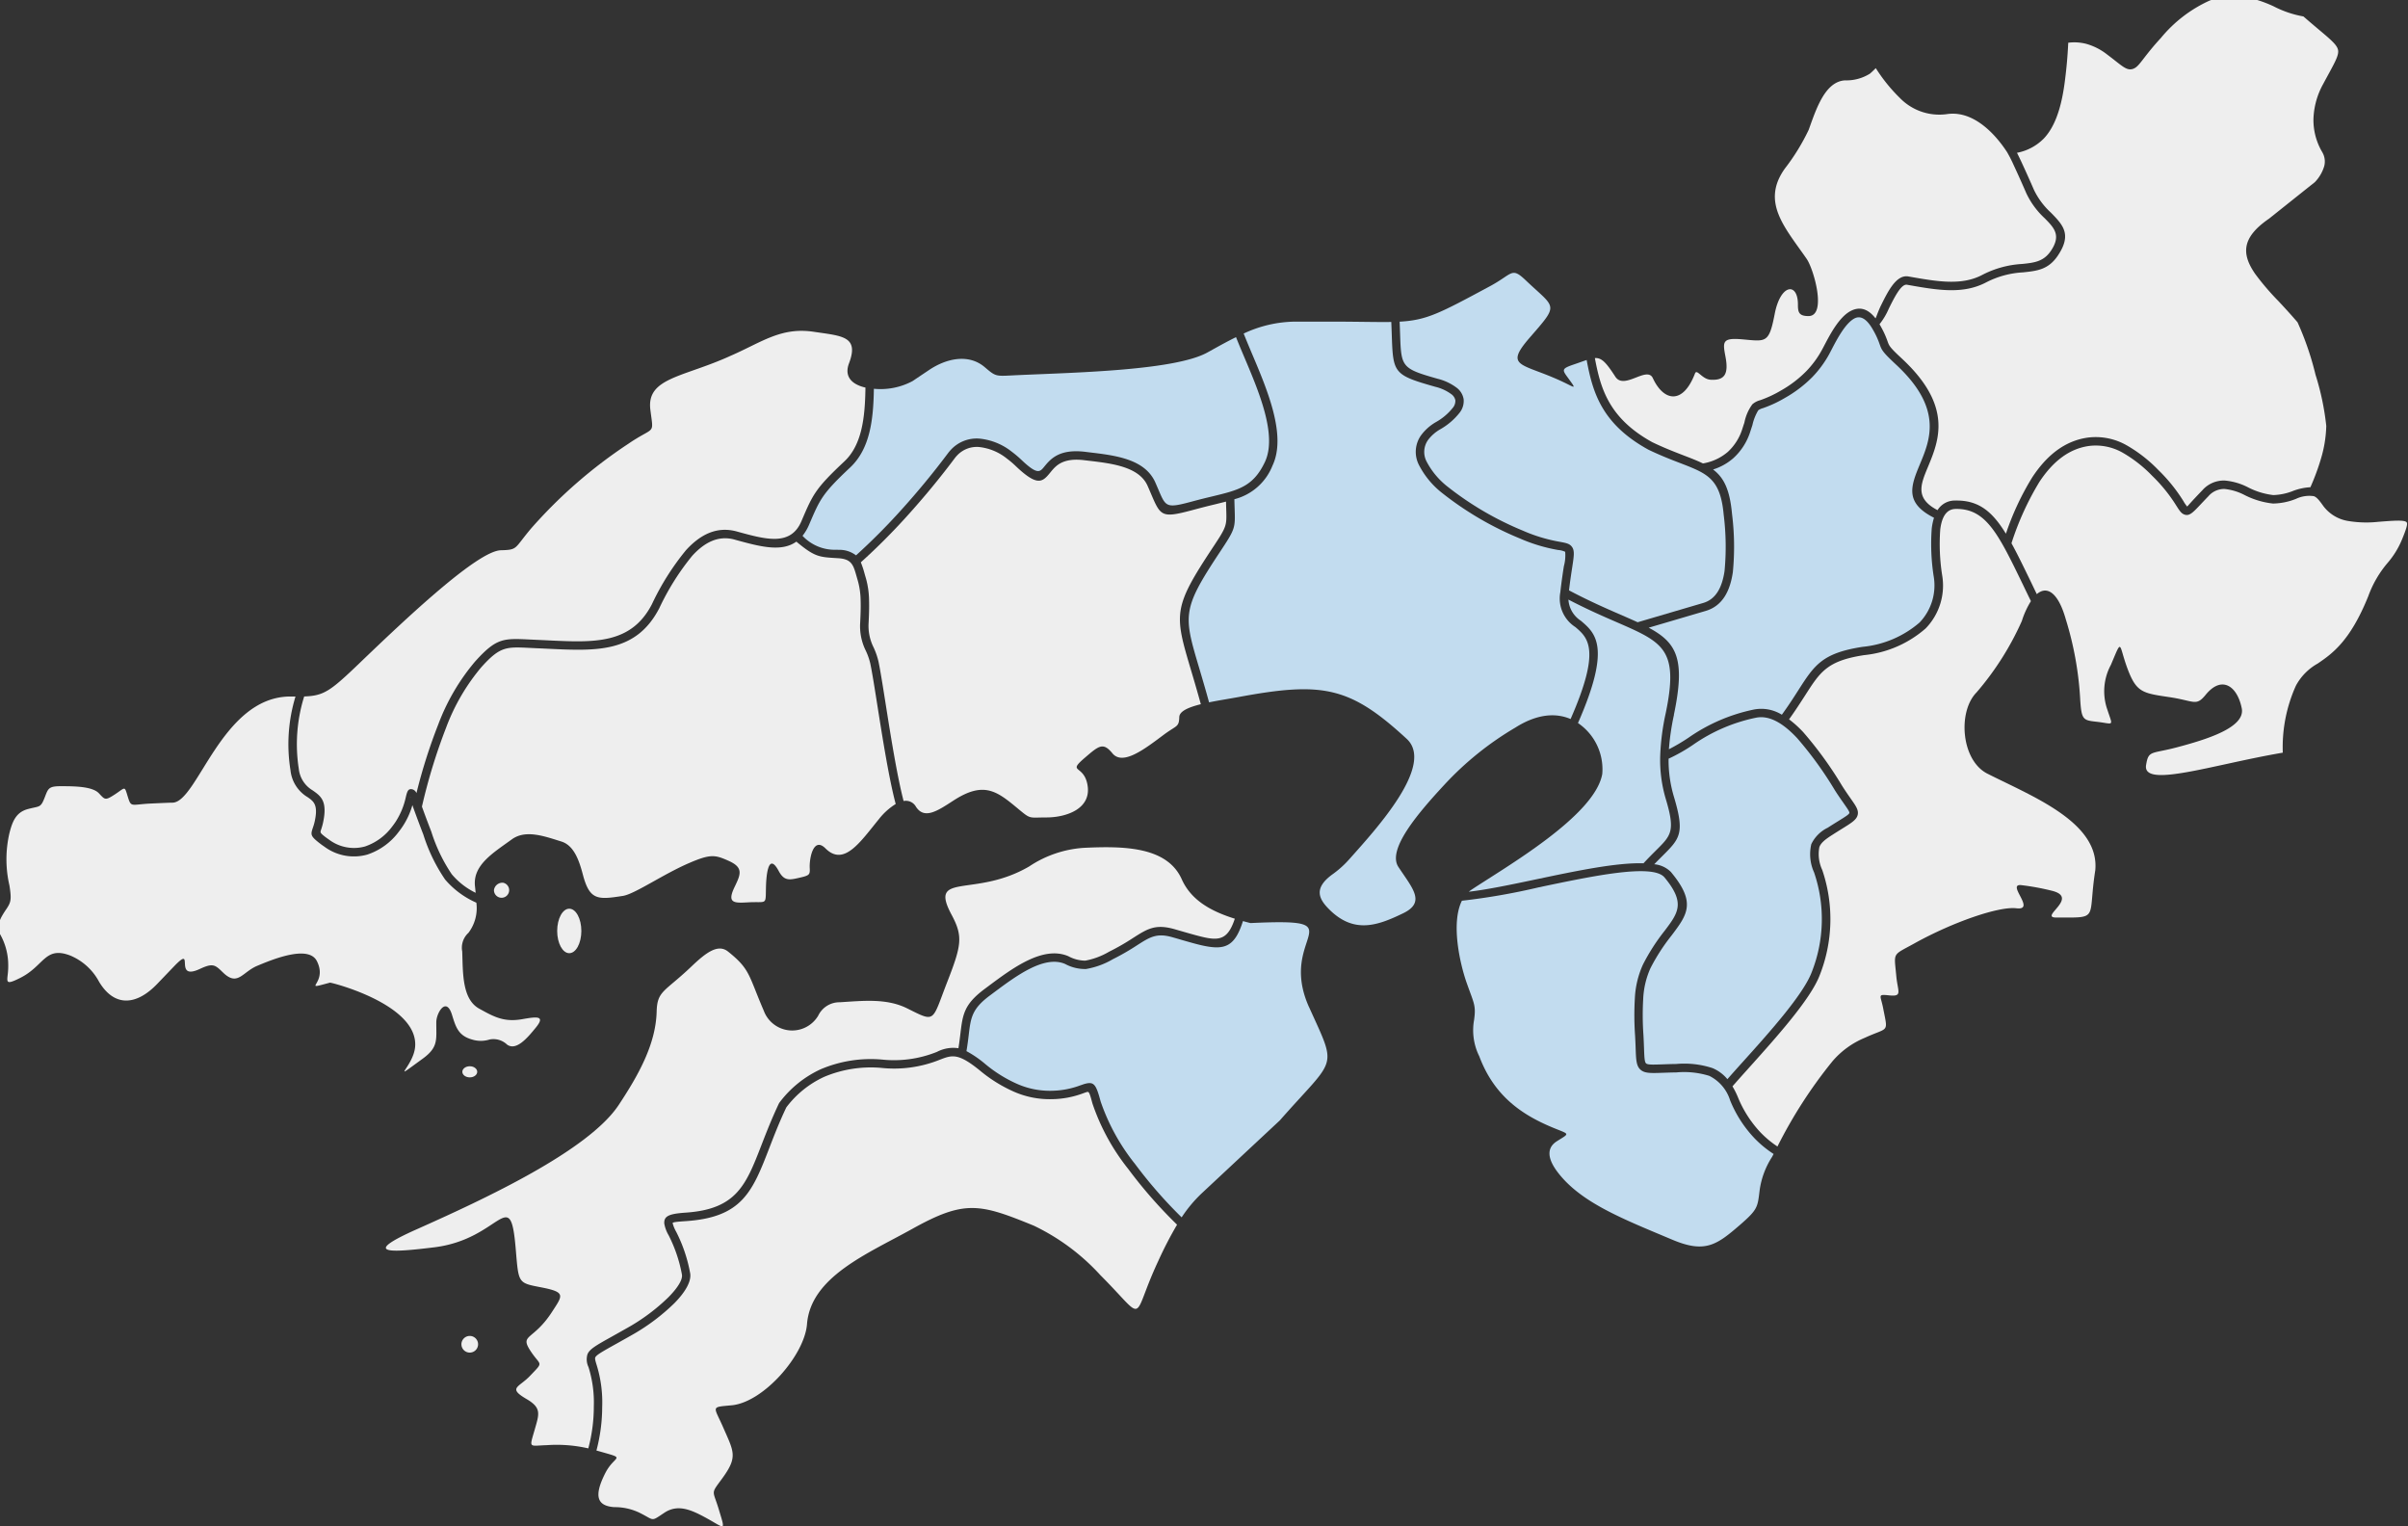
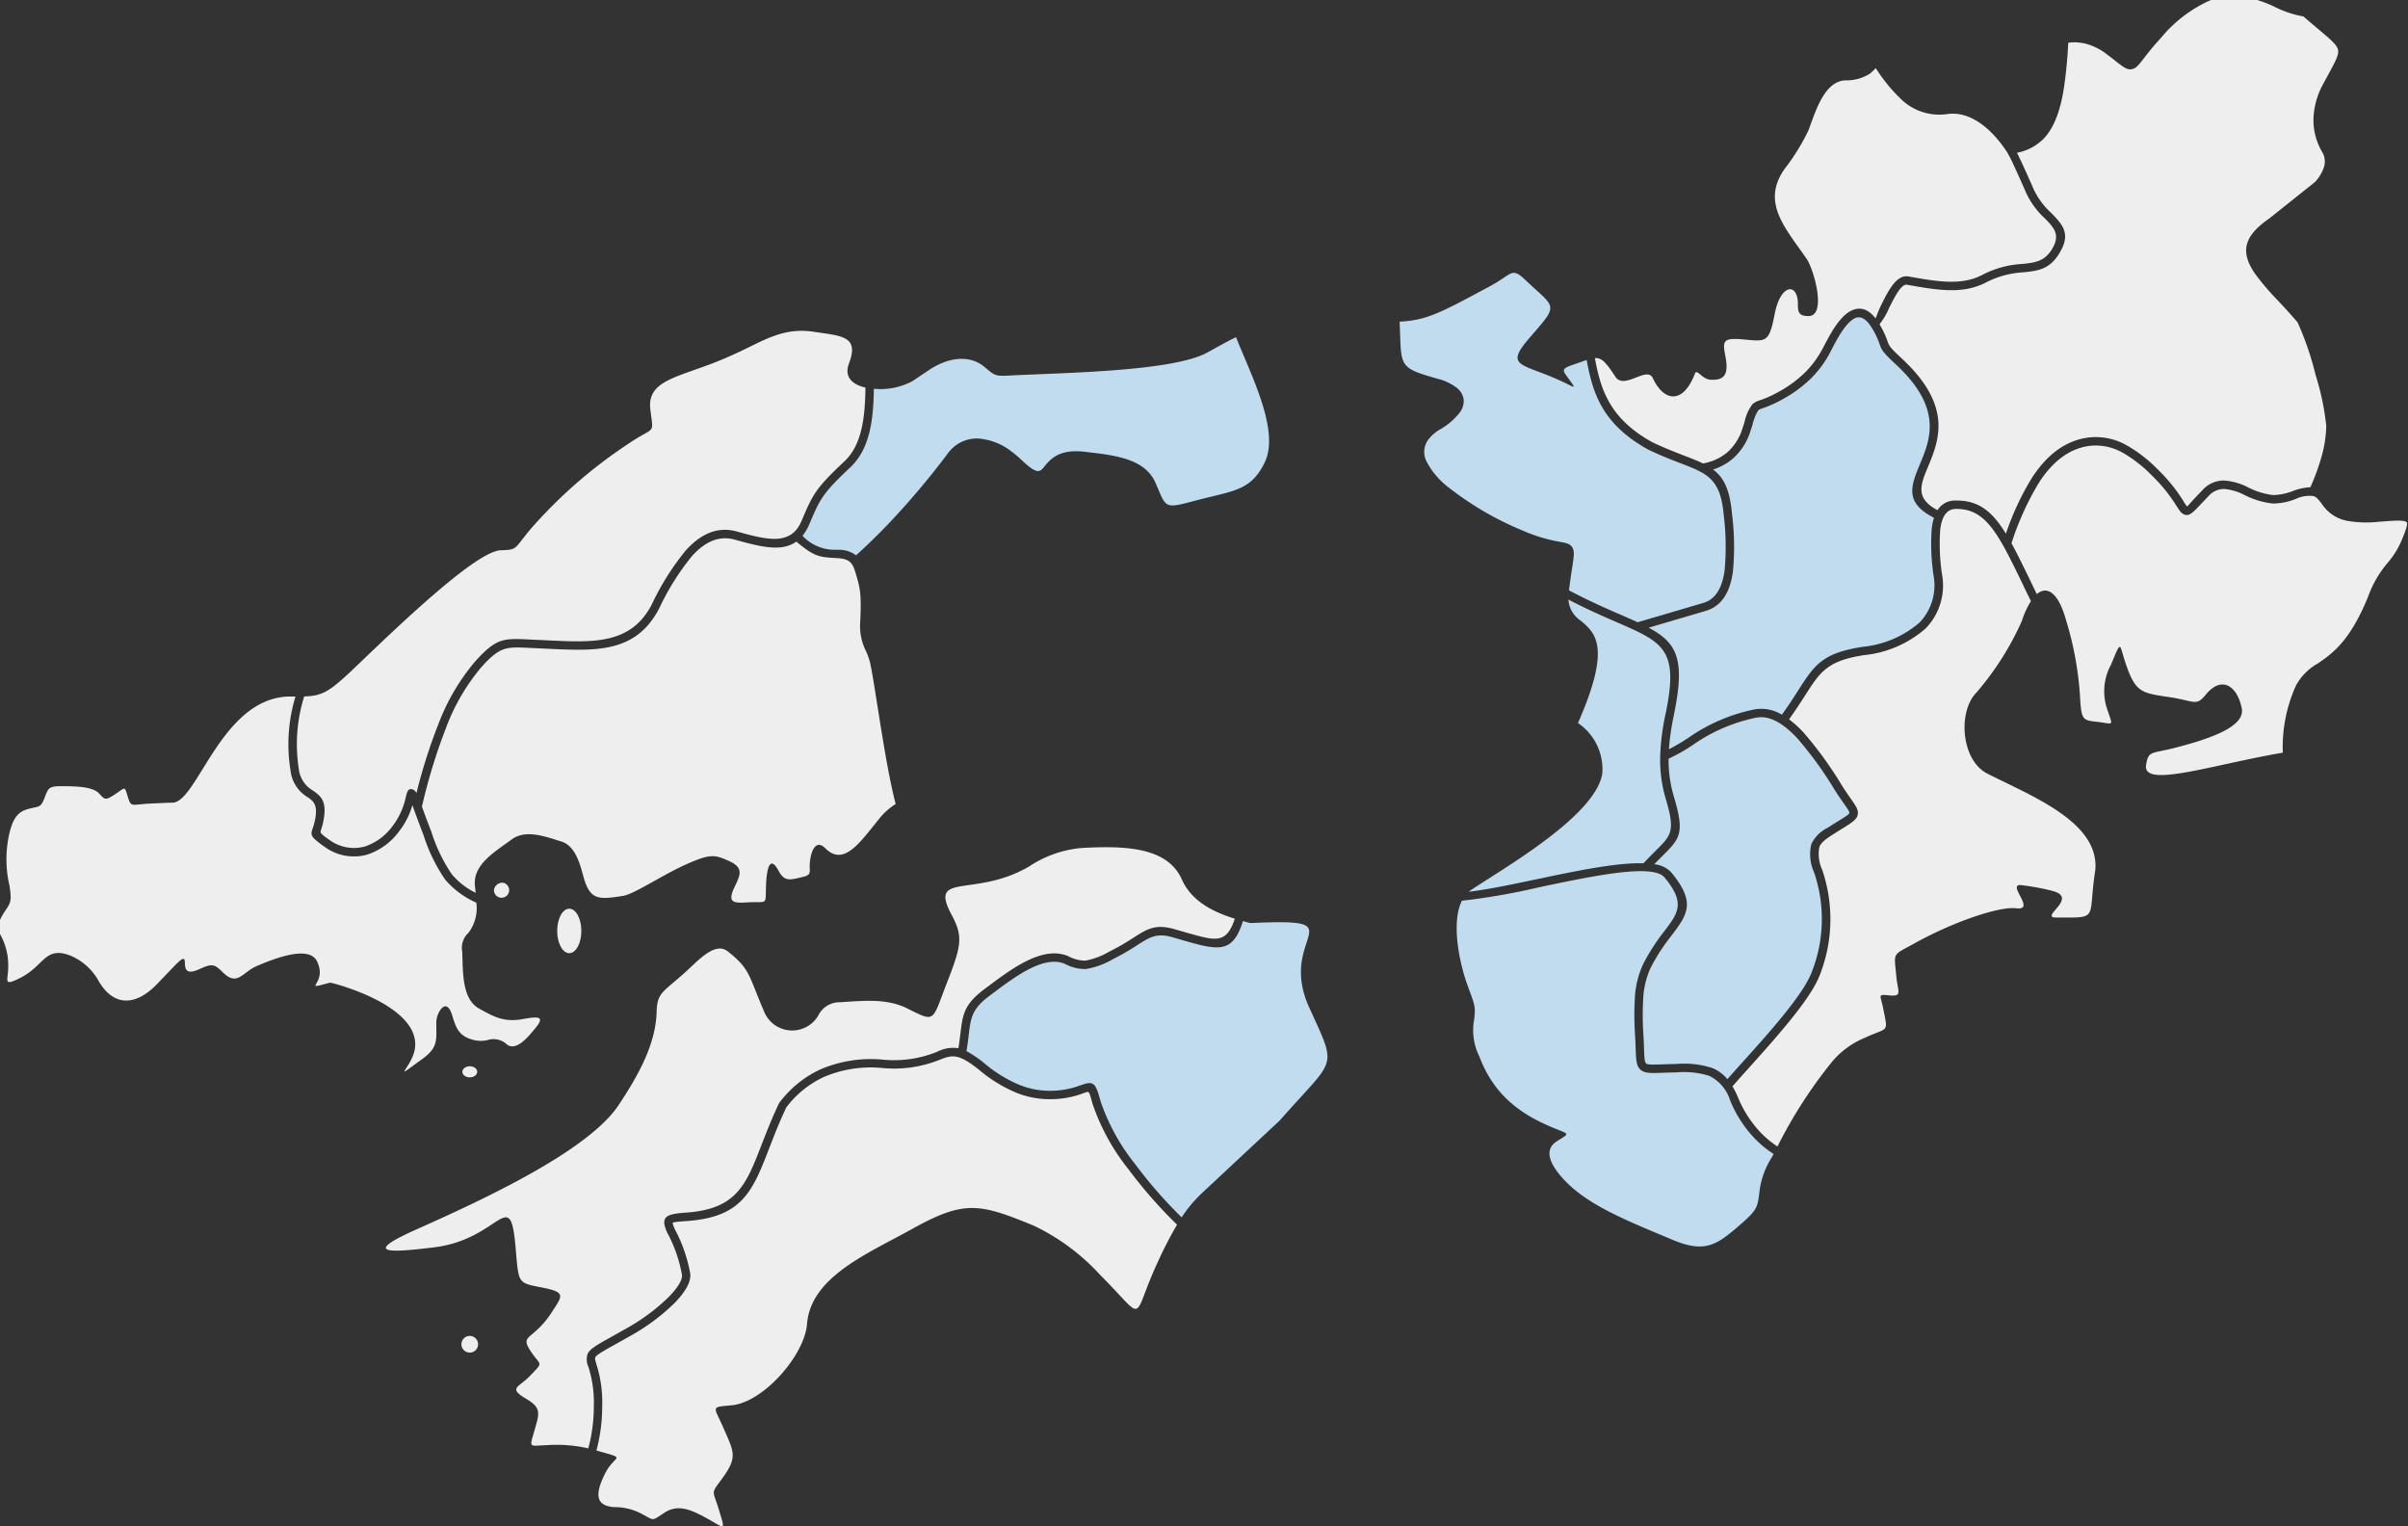
<svg xmlns="http://www.w3.org/2000/svg" width="267.7" height="169.641" viewBox="0 0 267.7 169.641">
  <rect x="0" y="0" width="267.7" height="169.641" fill="#333333" stroke="none" />
  <defs>
    <clipPath id="clip-path">
      <rect id="長方形_1904" data-name="長方形 1904" width="267.7" height="169.641" transform="translate(0)" fill="none" />
    </clipPath>
  </defs>
  <g id="グループ_3315" data-name="グループ 3315" clip-path="url(#clip-path)">
    <path id="パス_8203" data-name="パス 8203" d="M138.144,46.817c1.166-1,2.406-.122,3.233,2.822a36.773,36.773,0,0,1,1.6,8.979c.141,2.129.326,2.218,1.735,2.375,2.044.223,1.92.636,1.288-1.307a6.169,6.169,0,0,1,.387-5.015c1.307-3.09.814-2.306,1.866.491.986,2.609,1.694,2.663,4.677,3.11,2.752.414,2.912,1.047,3.983-.259,1.8-2.21,3.518-.981,4.017,1.487.437,2.151-3.938,3.484-7.322,4.374-2.75.72-3.051.287-3.314,1.953-.408,2.6,7.413-.063,15.2-1.389a16.606,16.606,0,0,1,1.464-7.459,6.154,6.154,0,0,1,2.416-2.446c1.574-1.075,3.6-2.457,5.63-7.506a12.025,12.025,0,0,1,2.143-3.685,9.55,9.55,0,0,0,1.6-2.6c.493-1.208.681-1.795.483-1.943-.306-.229-1.308-.163-3.119-.02a12.275,12.275,0,0,1-3.357-.094,4.289,4.289,0,0,1-2.75-1.656c-.43-.6-.714-.979-1.063-1.1a3.43,3.43,0,0,0-1.965.292,7.128,7.128,0,0,1-2.565.526h0a9.034,9.034,0,0,1-3.218-.972,6.1,6.1,0,0,0-2.185-.646,2.3,2.3,0,0,0-1.78.8c-.289.3-.572.6-.809.849-.951,1.014-1.328,1.411-1.905,1.177-.321-.13-.519-.442-.847-.954a17.432,17.432,0,0,0-2.687-3.329v0A14.811,14.811,0,0,0,147.7,31.1a6.041,6.041,0,0,0-3.645-.765c-2.458.3-4.259,1.937-5.631,4.026a31.812,31.812,0,0,0-3.093,6.8c.647,1.173,1.318,2.564,2.1,4.17Z" transform="translate(88.287 19.221)" fill="#eee" fill-rule="evenodd" />
    <path id="パス_8204" data-name="パス 8204" d="M121.579,105.439a52.091,52.091,0,0,1,6.1-9.459,9.519,9.519,0,0,1,3.614-2.627c2.674-1.234,2.585-.457,2.039-3.272-.283-1.462-.686-1.582.642-1.444,1.556.162.976-.392.815-2.149-.246-2.718-.49-2.236,2.038-3.639,4.267-2.365,9.386-4.125,11.3-3.891,2.263.277-1.1-2.7.516-2.576a27.005,27.005,0,0,1,3.387.615c3.235.758-1.444,2.991.541,2.991,4.887,0,3.468.3,4.341-5.254.5-5.325-6.978-8.2-11.987-10.734-2.932-1.48-3.321-6.884-1.225-9.02a32.252,32.252,0,0,0,5.048-7.954,9.527,9.527,0,0,1,1.009-2.205c-.323-.658-.62-1.274-.9-1.859-2.736-5.646-4.1-8.456-7.48-8.389h0c-1.065.021-1.535.972-1.7,2.278a22.5,22.5,0,0,0,.207,5.063,6.83,6.83,0,0,1-1.826,5.935,12.233,12.233,0,0,1-6.855,2.973c-4.087.63-4.864,1.843-6.534,4.453-.5.771-1.065,1.663-1.8,2.683a12.127,12.127,0,0,1,1.594,1.445,42.1,42.1,0,0,1,4.3,5.94c.369.58.688,1.033.943,1.4.592.839.9,1.281.8,1.8-.109.559-.638.888-1.746,1.576-.313.194-.676.42-1.082.681-.764.491-1.26.864-1.441,1.363a4.172,4.172,0,0,0,.321,2.536,16.952,16.952,0,0,1-.3,11.748c-1.042,2.68-4.9,6.96-7.78,10.169-.7.78-1.346,1.5-1.9,2.134a9.354,9.354,0,0,1,.605,1.208h0a12.648,12.648,0,0,0,2.524,3.927,11.1,11.1,0,0,0,1.877,1.556" transform="translate(76.023 21.996)" fill="#eee" fill-rule="evenodd" />
    <path id="パス_8205" data-name="パス 8205" d="M98.618,62.289c-1.232,2.461-.241,6.94.536,9.145.814,2.306,1.039,2.479.822,4.077a6.5,6.5,0,0,0,.574,4.071c1.657,4.414,4.72,6.49,8.17,7.922,1.892.783,1.937.585.466,1.51s-.711,2.428.122,3.507c2.588,3.346,7.171,5.119,12.721,7.453,3.612,1.521,4.915.58,7.461-1.618,2.033-1.759,1.993-1.994,2.224-3.858A9.081,9.081,0,0,1,133.1,90.76l.169-.325a11.963,11.963,0,0,1-2.12-1.742,13.489,13.489,0,0,1-2.712-4.211,4.542,4.542,0,0,0-2.317-2.728,9.442,9.442,0,0,0-3.653-.384c-.556.008-1.049.026-1.47.04-1.368.049-2.054.073-2.519-.336l0,0c-.475-.42-.5-1.089-.547-2.424-.013-.379-.03-.819-.061-1.361a32.3,32.3,0,0,1-.026-4.137,10.226,10.226,0,0,1,.9-3.768,22.4,22.4,0,0,1,2.41-3.753c1.512-2,2.342-3.1-.015-5.935-1.3-1.559-7.894-.175-13.967,1.1a72.915,72.915,0,0,1-8.55,1.492" transform="translate(63.904 37.828)" fill="#c2dcef" fill-rule="evenodd" />
    <path id="パス_8206" data-name="パス 8206" d="M110.987,54.408a6.2,6.2,0,0,1,2.7,5.663c-.829,4.676-10.77,10.353-14.575,12.887a2.559,2.559,0,0,0-.26.2c2.029-.231,4.755-.8,7.593-1.4,4.288-.9,8.827-1.856,11.827-1.76.526-.574,1-1.045,1.406-1.45,1.682-1.666,2.145-2.129,1.067-5.716a15.167,15.167,0,0,1-.615-4.822,26.337,26.337,0,0,1,.612-4.7c1.477-7.1-.275-7.86-5.406-10.093-1.522-.659-3.328-1.445-5.41-2.53a3.016,3.016,0,0,0,1.374,2.345c1.649,1.4,3.412,2.9-.313,11.377" transform="translate(64.438 25.958)" fill="#c2dcef" fill-rule="evenodd" />
-     <path id="パス_8207" data-name="パス 8207" d="M62.742,69.748a1.284,1.284,0,0,1,1.369.636c.939,1.452,2.4.461,4.158-.679,3.357-2.184,4.819-1.071,7.092.816,1.568,1.3,1.226,1.053,3.265,1.053,2.125,0,5.1-.926,4.538-3.708-.442-2.21-2.3-1.2-.208-2.985,1.515-1.3,1.975-1.674,2.993-.438,1.158,1.412,3.589-.475,5.7-2.052,1.462-1.089,1.7-.821,1.738-1.976.02-.658,1.042-1.091,2.395-1.427-.394-1.436-.757-2.657-1.07-3.712-1.882-6.329-2.069-6.96,2.431-13.75,1.525-2.3,1.522-2.368,1.462-4.213-.007-.246-.017-.524-.023-.844-.4.1-.827.208-1.282.318-.587.142-1.226.3-1.976.5-3.911,1.055-3.956.949-5.107-1.75-.1-.234-.212-.5-.352-.817-.943-2.133-3.956-2.492-6.606-2.8l-.45-.054c-2.4-.29-3.167.644-3.721,1.32-.882,1.08-1.4,1.707-3.9-.681a10.423,10.423,0,0,0-.968-.819,5.935,5.935,0,0,0-3.116-1.287,3,3,0,0,0-2.408.931,3.271,3.271,0,0,0-.291.344c-1.556,2.08-3.371,4.293-5.292,6.413a70.656,70.656,0,0,1-5.129,5.131,9.984,9.984,0,0,1,.413,1.254c.045.157.089.315.154.524a9.547,9.547,0,0,1,.347,2.428c.026.842-.008,1.706-.051,2.54a5.339,5.339,0,0,0,.561,2.724,8.062,8.062,0,0,1,.544,1.585c.2.954.475,2.68.794,4.7.561,3.547,1.269,8.008,1.995,10.784" transform="translate(37.716 19.284)" fill="#eee" fill-rule="evenodd" />
    <path id="パス_8208" data-name="パス 8208" d="M34.458,75.963c-.023-.247-.05-.494-.076-.737-.253-2.349,2-3.69,4.1-5.211,1.538-1.116,3.627-.341,5.5.241,1.407.437,1.975,2.091,2.4,3.7.751,2.841,1.649,2.785,4.452,2.344,1.318-.208,4.487-2.421,7.394-3.667,2.358-1.012,2.861-.9,4.391-.211,1.639.742,1.293,1.5.628,2.879-.863,1.787-.109,1.81,1.434,1.721,2.21-.132,2,.407,2.051-1.7.018-.737.149-4.157,1.419-1.782.572,1.07,1.139,1.005,2.1.789,1.3-.292,1.389-.333,1.346-1.122-.058-1.04.394-3.535,1.745-2.189,2.066,2.06,3.873-.719,5.964-3.272a7.149,7.149,0,0,1,1.847-1.658c-.749-2.827-1.469-7.37-2.039-10.975-.313-1.983-.582-3.679-.787-4.649a7.136,7.136,0,0,0-.49-1.4,6.134,6.134,0,0,1-.632-3.14c.041-.819.076-1.665.05-2.467a8.707,8.707,0,0,0-.311-2.189c-.048-.16-.106-.359-.155-.536-.347-1.213-.538-1.876-2.024-1.963l-.21-.013c-1.942-.119-2.418-.145-4.446-1.831-1.675,1.2-4.085.539-6.811-.211l-.05-.015c-1.841-.506-3.379.341-4.709,1.795a27.787,27.787,0,0,0-3.663,5.823C52.3,49.3,47.909,49.091,42.5,48.832c-.443-.021-.888-.043-1.3-.059h0l-.782-.038h0c-2.573-.124-3.265-.157-5.347,2.167a22.82,22.82,0,0,0-3.895,6.69,63.15,63.15,0,0,0-2.691,8.786c.246.681.582,1.6,1.039,2.772a18.225,18.225,0,0,0,2.276,4.743,8.07,8.07,0,0,0,2.668,2.07" transform="translate(18.422 23.277)" fill="#eee" fill-rule="evenodd" />
    <path id="パス_8209" data-name="パス 8209" d="M33.047,47.223l-.523,0c-7.689-.028-10.365,11.8-13.16,11.8-.291,0-1.33.048-2.352.094-2.172.1-2.224.461-2.567-.623-.445-1.411-.23-1.2-1.515-.366-1.058.686-1.065.56-1.743-.152-.731-.766-2.694-.778-4.194-.785-1.346,0-1.431.227-1.778,1.131-.509,1.327-.549,1.045-1.92,1.412-1.335.358-1.725,1.4-2.049,2.675a12.875,12.875,0,0,0,0,5.816c.25,1.579.167,1.866-.347,2.634C.367,71.641-.356,72.768.2,73.632a6.982,6.982,0,0,1,.911,3.608c.013,1.546-.668,2.271,1.364,1.246,2.641-1.333,2.714-3.539,5.516-2.477a6.427,6.427,0,0,1,3.223,2.927c1.738,2.881,4.2,2.589,6.455.236l1.866-1.945c2.468-2.573-.175,1.707,2.888.274,1.47-.687,1.694-.443,2.565.4,1.636,1.586,2.138-.048,3.814-.747,1.614-.676,5.674-2.367,6.617-.532,1.313,2.564-1.94,3.313,1.465,2.406.119-.033,9.842,2.413,9.465,7.12-.179,2.228-3.061,4.178.853,1.323,1.76-1.284,1.488-2.108,1.5-4.051,0-1,1.1-2.924,1.751-.8.415,1.343.693,2.307,2.238,2.734a3.246,3.246,0,0,0,1.938-.008,2.2,2.2,0,0,1,1.942.569c1.019.725,2.254-.733,3.215-1.917,1.113-1.371-.025-1.17-1.586-.9-2.043.344-3.149-.315-4.722-1.175-1.932-1.06-1.809-4.03-1.894-6.353a2.235,2.235,0,0,1,.69-2.077,4.541,4.541,0,0,0,.88-3.352,9.7,9.7,0,0,1-3.475-2.576,18.868,18.868,0,0,1-2.416-4.987c-.518-1.338-.87-2.307-1.118-2.993-.038-.105-.069-.2-.1-.29a8.47,8.47,0,0,1-1.108,2.4c-.126.188-.263.377-.409.564a7.183,7.183,0,0,1-3.5,2.536,5.509,5.509,0,0,1-4.773-.885c-.169-.11-.341-.236-.516-.372-1.062-.826-1.015-.963-.744-1.775a5.787,5.787,0,0,0,.192-.677c.4-1.838-.131-2.212-.779-2.667a3.95,3.95,0,0,1-1.917-2.995,18.2,18.2,0,0,1,.554-8.191" transform="translate(-0.197 30.193)" fill="#eee" fill-rule="evenodd" />
    <path id="パス_8210" data-name="パス 8210" d="M83.292,28.87c-1.434-.326-2.41-1.164-1.828-2.7,1.151-3.031-.792-3.031-3.906-3.5-3.668-.557-5.812,1.175-9.293,2.683-5.225,2.383-9.333,2.41-8.886,5.979.362,2.919.551,1.737-2.443,3.781a53.8,53.8,0,0,0-10.747,9.338c-1.981,2.321-1.485,2.451-3.425,2.5-2.6.059-10.595,7.632-15.7,12.529-3.271,3.141-3.978,3.646-6.169,3.72a17.74,17.74,0,0,0-.6,8.044,3.165,3.165,0,0,0,1.533,2.391c.929.651,1.689,1.185,1.158,3.624a6.717,6.717,0,0,1-.223.778c-.091.275-.108.323.433.745.152.119.308.229.461.333a4.615,4.615,0,0,0,3.989.763,6.259,6.259,0,0,0,3.028-2.213c.127-.163.25-.335.369-.509a8.235,8.235,0,0,0,1.149-2.762c.16-.649.253-1.022.8-.849a.718.718,0,0,1,.385.4A60.209,60.209,0,0,1,35.8,66.312a23.673,23.673,0,0,1,4.067-6.963c2.38-2.655,3.164-2.619,6.086-2.477l.781.036c.468.02.895.04,1.307.061,5.082.242,9.205.44,11.509-4.016a28.581,28.581,0,0,1,3.8-6.022c1.558-1.7,3.392-2.685,5.65-2.065l.051.015c3.21.883,5.926,1.632,7.12-1.155l.078-.183c1.192-2.782,1.48-3.453,4.692-6.462,1.991-1.866,2.305-4.971,2.35-8.209" transform="translate(12.922 14.21)" fill="#eee" fill-rule="evenodd" />
    <path id="パス_8211" data-name="パス 8211" d="M102.262,22.985c-1.058.519-2.109,1.112-3.205,1.717-3.6,1.979-14.513,2.217-20.892,2.5-2.646.115-2.5.269-3.839-.874-1.823-1.553-4.31-.949-6.176.3q-.928.621-1.854,1.244a7.562,7.562,0,0,1-4.3.854c-.051,3.4-.412,6.663-2.641,8.753C56.284,40.361,56.01,41,54.88,43.633l-.078.183a5.317,5.317,0,0,1-.738,1.253,4.906,4.906,0,0,0,3.819,1.548l.21.012a3.023,3.023,0,0,1,1.92.613,69.494,69.494,0,0,0,4.97-4.984c1.894-2.088,3.688-4.277,5.233-6.344a4.821,4.821,0,0,1,.364-.432,3.912,3.912,0,0,1,3.139-1.218,6.861,6.861,0,0,1,3.622,1.468,11.774,11.774,0,0,1,1.055.892c1.778,1.693,2.057,1.355,2.534.77.691-.842,1.646-2.011,4.555-1.661l.45.056c2.9.343,6.194.733,7.353,3.356.122.279.246.567.357.827.843,1.979.877,2.057,4,1.211.691-.185,1.374-.351,2-.5,2.9-.7,4.53-1.094,5.818-3.807,1.4-2.953-.633-7.764-2.279-11.647-.334-.789-.653-1.543-.926-2.24" transform="translate(35.153 14.486)" fill="#c2dcef" fill-rule="evenodd" />
-     <path id="パス_8212" data-name="パス 8212" d="M102.538,21.978c-1.576.03-3.619-.038-6.7-.038H91.888a13.769,13.769,0,0,0-5.754,1.325c.275.7.6,1.47.939,2.274,1.717,4.054,3.845,9.078,2.264,12.407A6.2,6.2,0,0,1,85.1,41.68c.008.412.02.77.03,1.08.068,2.133.071,2.208-1.617,4.756-4.259,6.428-4.083,7.021-2.312,12.972.316,1.068.683,2.3,1.085,3.769,1.075-.219,2.251-.4,3.265-.587,9.382-1.745,12.4-1.169,18.708,4.648,3.139,2.9-3.361,9.984-6.323,13.307a11.113,11.113,0,0,1-1.948,1.762c-2.1,1.533-1.513,2.716-.352,3.876,2.778,2.78,5.428,1.788,8.21.448,2.557-1.231,1.08-2.744-.516-5.167-1.28-1.95,2.272-6.057,5.1-9.111a34.716,34.716,0,0,1,7.886-6.357c2.481-1.579,4.565-1.651,6.161-.964,3.415-7.766,1.923-9.037.528-10.225a3.766,3.766,0,0,1-1.67-3.865c.144-1.269.286-2.2.394-2.892a4.573,4.573,0,0,0,.147-1.605l0,0a2.209,2.209,0,0,0-.779-.2,18.489,18.489,0,0,1-4.272-1.289,35.867,35.867,0,0,1-8.631-5.05,9.42,9.42,0,0,1-2.578-3.118,3.175,3.175,0,0,1,.251-3.311,5.382,5.382,0,0,1,1.613-1.434,6.393,6.393,0,0,0,1.92-1.623,1.19,1.19,0,0,0,.265-.822,1.1,1.1,0,0,0-.432-.663,4.945,4.945,0,0,0-1.789-.829c-4.7-1.332-4.7-1.515-4.849-5.861-.015-.407-.03-.854-.051-1.35" transform="translate(52.127 13.808)" fill="#c2dcef" fill-rule="evenodd" />
    <path id="パス_8213" data-name="パス 8213" d="M114.991,28.337c-.375.124-.822.293-1.381.481-1.449.489-1.351.6-.673,1.529.972,1.332.764,1.061-.509.457-4.571-2.176-6.706-1.562-3.763-4.954,3.306-3.806,2.9-3.191-.417-6.345-1.637-1.562-1.436-.753-3.994.625-5.6,3.011-7.021,3.781-10.052,3.947.02.493.036.943.05,1.353.126,3.69.131,3.847,4.173,4.992a5.851,5.851,0,0,1,2.133,1.01,2,2,0,0,1,.757,1.251,2.087,2.087,0,0,1-.417,1.477,7.326,7.326,0,0,1-2.2,1.889,4.487,4.487,0,0,0-1.338,1.178,2.3,2.3,0,0,0-.159,2.4,8.58,8.58,0,0,0,2.329,2.785,34.926,34.926,0,0,0,8.39,4.9,17.765,17.765,0,0,0,4.075,1.231c.7.129,1.1.2,1.361.56v0c.316.424.228,1,.03,2.294-.1.638-.227,1.472-.354,2.545,2.224,1.178,4.128,2.007,5.719,2.7.693.3,1.328.577,1.909.844l7.3-2.146c1.452-.429,2.109-1.81,2.363-3.56a28.6,28.6,0,0,0-.094-6.23c-.364-4.03-1.8-4.583-4.818-5.747-1.009-.387-2.183-.841-3.541-1.492l-.023-.012c-5.191-2.855-6.189-6.383-6.855-9.965" transform="translate(61.397 11.677)" fill="#c2dcef" fill-rule="evenodd" />
    <path id="パス_8214" data-name="パス 8214" d="M138.557,4.844c-.23.229-.447.435-.647.611a4.938,4.938,0,0,1-2.772.75c-2.215.129-3.192,3.131-4.039,5.492a23.427,23.427,0,0,1-2.659,4.32c-2.646,3.718-.008,6.515,2.428,10.024.8,1.154,2.272,6.363.205,6.363-1.085,0-1.176-.447-1.174-1.3,0-2.466-1.93-2.314-2.582,1.065-.637,3.3-.956,3.054-3.61,2.82-2.267-.2-2.168.293-1.856,1.958.356,1.894-.091,2.63-1.665,2.532-.953-.059-1.517-1.249-1.728-.7-1.368,3.567-3.511,3.061-4.685.529-.652-1.406-3.187,1.356-4.171-.166-1.042-1.605-1.522-2.111-2.276-2.072.628,3.377,1.563,6.7,6.387,9.355,1.321.635,2.471,1.076,3.455,1.457.825.318,1.548.595,2.17.9a5.663,5.663,0,0,0,2.769-1.284,5.842,5.842,0,0,0,1.629-2.611l.215-.656a5.069,5.069,0,0,1,.883-2.021,2.133,2.133,0,0,1,.872-.457,12.638,12.638,0,0,0,2.264-1.05,12.768,12.768,0,0,0,2.863-2.177,10.856,10.856,0,0,0,1.715-2.327c.086-.155.184-.34.293-.547v0c.625-1.195,1.627-3.112,2.886-3.794.9-.486,1.861-.407,2.8.8.093-.155.289-.8.63-1.485.764-1.539,1.69-3.41,3.028-3.173l.038.007c3.2.564,5.883,1.04,8.208-.2a10.94,10.94,0,0,1,4.391-1.195c1.333-.138,2.39-.251,3.207-1.468,1.158-1.726.359-2.54-.688-3.606a9.014,9.014,0,0,1-2.057-2.8c-.19-.443-.827-1.894-1.388-3.09h0a15.466,15.466,0,0,0-.746-1.468v0l-.036-.056c-.5-.748-3.109-4.684-6.637-4.17a6.11,6.11,0,0,1-5.251-1.8,18.251,18.251,0,0,1-2.674-3.314" transform="translate(69.978 2.728)" fill="#eee" fill-rule="evenodd" />
    <path id="パス_8215" data-name="パス 8215" d="M48.562,124.207a15.622,15.622,0,0,0-4.616-.358c-2.026.061-1.95.4-1.345-1.724.491-1.727.8-2.408-.9-3.4-2.143-1.253-.857-1.279.374-2.571,1.624-1.7,1.169-1.032,0-2.874-1.118-1.76.384-1.06,2.441-4.227,1.222-1.885,1.6-2.21-1.277-2.761-2.549-.489-2.421-.471-2.755-4.359-.617-7.133-1.639-.991-9.03-.077-4.786.59-8.306.824-1.971-2,7.419-3.309,19.082-8.7,22.471-13.839,2.1-3.183,4.108-6.66,4.206-10.355.061-2.344.872-2.162,3.867-5.019,1.594-1.52,2.942-2.556,4.067-1.66,2.478,1.976,2.262,2.6,3.973,6.573a3.367,3.367,0,0,0,6.051.559,2.625,2.625,0,0,1,2.415-1.495c2.6-.161,5.182-.456,7.47.677,3.222,1.6,2.716,1.543,4.482-2.986,1.576-4.044,1.746-5.02.463-7.415-2.6-4.847,2.567-1.831,8.63-5.374a12.415,12.415,0,0,1,6.028-2.063c4.505-.218,9.3-.143,10.929,3.489,1.057,2.362,3.288,3.567,5.9,4.387-.7,2.115-1.543,2.454-3.271,2.095-.671-.14-1.459-.366-2.4-.636l-1.042-.3c-2.125-.6-3-.043-4.631,1A25.908,25.908,0,0,1,106.463,69a8.2,8.2,0,0,1-2.648.994,3.98,3.98,0,0,1-1.887-.493c-2.82-1.2-6.182,1.31-8.931,3.361v0l-.357.267c-2.32,1.726-2.454,2.84-2.714,5-.058.478-.122,1.009-.217,1.6a3.917,3.917,0,0,0-2.391.407,12.768,12.768,0,0,1-6.108.854,14.219,14.219,0,0,0-6.8,1.071,11.968,11.968,0,0,0-4.6,3.715l-.031.04-.022.044c-.8,1.686-1.4,3.227-1.933,4.6-1.73,4.465-2.774,7.156-8.42,7.542-1.864.129-2.454.374-2.395,1.221a3.917,3.917,0,0,0,.481,1.294,15.9,15.9,0,0,1,1.48,4.369c.1.577-.49,1.493-1.487,2.507a21.784,21.784,0,0,1-4.6,3.43c-.544.308-1.128.636-1.626.915-1.821,1.014-2.544,1.417-2.788,2.006l0,0a1.992,1.992,0,0,0,.116,1.432,13.156,13.156,0,0,1,.589,4.4,17.982,17.982,0,0,1-.612,4.63" transform="translate(16.841 36.781)" fill="#eee" fill-rule="evenodd" />
    <path id="パス_8216" data-name="パス 8216" d="M104.818,90.2a42.437,42.437,0,0,0-2.089,4.035c-3.147,6.716-1.131,6.881-6.434,1.576a24.045,24.045,0,0,0-7.4-5.5c-6.01-2.457-7.677-2.889-13.476.335-5,2.785-11.327,5.337-11.741,10.614-.273,3.456-4.838,8.682-8.372,9.015-2.387.226-2,.044-.939,2.472,1.2,2.746,1.644,3.263-.155,5.714-1.264,1.719-1,1.2-.354,3.337.817,2.711.764,2.136-1.67.845-1.53-.813-2.941-1.37-4.366-.424-1.548,1.027-1.055.847-2.742.01a6.309,6.309,0,0,0-2.841-.633c-1.751-.138-2.38-1.042-.986-3.782,1.032-2.029,2.411-1.546-.493-2.375l-.491-.137a19.018,19.018,0,0,0,.64-4.855,14,14,0,0,0-.625-4.682v0c-.126-.417-.2-.671-.147-.8v0c.119-.287.762-.644,2.382-1.549.427-.239.925-.516,1.631-.916a22.859,22.859,0,0,0,4.8-3.588c1.2-1.223,1.9-2.421,1.738-3.324a16.608,16.608,0,0,0-1.558-4.61,3.894,3.894,0,0,1-.389-.949c-.007-.1.367-.15,1.523-.229,6.242-.427,7.366-3.326,9.23-8.137.521-1.347,1.1-2.851,1.885-4.5A11.031,11.031,0,0,1,65.6,73.764a13.319,13.319,0,0,1,6.357-.989,13.566,13.566,0,0,0,6.5-.916c1.348-.514,2.009-.77,4.427,1.193A16,16,0,0,0,86.8,75.47a9.861,9.861,0,0,0,4.016.781,10.31,10.31,0,0,0,3.591-.664c.164-.058.3-.109.422-.14.2-.049.278.142.582,1.281a23.934,23.934,0,0,0,3.978,7.278,51.777,51.777,0,0,0,5.426,6.192" transform="translate(26.037 45.923)" fill="#eee" fill-rule="evenodd" />
    <path id="パス_8217" data-name="パス 8217" d="M103.17,71.925c3.17,7.042,3.058,5.417-3.251,12.6q-4.341,4.049-8.679,8.1A14.978,14.978,0,0,0,89.006,95.3a50.817,50.817,0,0,1-5.187-5.941,23.078,23.078,0,0,1-3.825-6.96c-.506-1.907-.746-2.2-1.725-1.945-.141.036-.3.1-.5.163a9.479,9.479,0,0,1-3.294.613,8.987,8.987,0,0,1-3.64-.714,15,15,0,0,1-3.685-2.279,12.006,12.006,0,0,0-2.067-1.414c.121-.7.192-1.3.255-1.821.227-1.892.346-2.873,2.345-4.358l.357-.267v0c2.552-1.907,5.676-4.237,8-3.248a4.677,4.677,0,0,0,2.327.567,8.842,8.842,0,0,0,2.989-1.089,27.038,27.038,0,0,0,2.719-1.566c1.4-.895,2.152-1.371,3.877-.885.506.143.777.223,1.035.3.966.277,1.778.511,2.466.654,2.393.5,3.486.059,4.368-2.741.276.077.556.15.835.221,12.156-.57,2.9,1.315,6.51,9.337" transform="translate(42.359 40.01)" fill="#c2dcef" fill-rule="evenodd" />
    <path id="パス_8218" data-name="パス 8218" d="M32.065,90.346a.926.926,0,1,1-.929.926.928.928,0,0,1,.929-.926" transform="translate(20.161 58.143)" fill="#eee" fill-rule="evenodd" />
    <path id="パス_8219" data-name="パス 8219" d="M32.025,72.158c.456,0,.827.277.827.618s-.37.618-.827.618-.827-.277-.827-.618.37-.618.827-.618" transform="translate(20.201 46.356)" fill="#eee" fill-rule="evenodd" />
    <path id="パス_8220" data-name="パス 8220" d="M34.357,59.783a.845.845,0,1,1-1.034.824.947.947,0,0,1,1.034-.824" transform="translate(21.591 38.335)" fill="#eee" fill-rule="evenodd" />
    <path id="パス_8221" data-name="パス 8221" d="M38.916,61.533c.743,0,1.343,1.106,1.343,2.472s-.6,2.472-1.343,2.472-1.343-1.108-1.343-2.472.6-2.472,1.343-2.472" transform="translate(24.37 39.469)" fill="#eee" fill-rule="evenodd" />
    <path id="パス_8222" data-name="パス 8222" d="M132.909,57.112a2.248,2.248,0,0,1,1.97-1.065c2.577-.051,4.093,1.182,5.631,3.685a30.151,30.151,0,0,1,2.921-6.255c1.512-2.3,3.519-4.1,6.3-4.442a6.949,6.949,0,0,1,4.2.87,15.758,15.758,0,0,1,3.5,2.724,18.247,18.247,0,0,1,2.82,3.492,3.694,3.694,0,0,0,.407.59c.017.007.236-.274.873-.949.217-.232.471-.5.815-.857a3.179,3.179,0,0,1,2.476-1.083,6.909,6.909,0,0,1,2.545.725,8.176,8.176,0,0,0,2.871.892,6.472,6.472,0,0,0,2.243-.481,6.4,6.4,0,0,1,1.879-.392,25.666,25.666,0,0,0,1.192-3.232,13.8,13.8,0,0,0,.572-3.58,29.034,29.034,0,0,0-1.192-5.681,32.935,32.935,0,0,0-2-5.836c-.756-.885-1.474-1.66-2.143-2.377a28.743,28.743,0,0,1-2.565-3c-1.5-2.174-1.581-4,1.528-6.138l5.114-4.077a4.325,4.325,0,0,0,1.035-1.783,2.055,2.055,0,0,0-.23-1.551,7.014,7.014,0,0,1-.972-3.679,8.561,8.561,0,0,1,1.09-3.9c.142-.269.362-.671.547-1.014.84-1.546,1.242-2.283,1.078-2.833s-.863-1.131-2.21-2.263c-.45-.381-.974-.821-1.621-1.384a11.607,11.607,0,0,1-3.333-1.134c-2.876-1.33-5.152-1.365-7.113-.621a15.052,15.052,0,0,0-5.38,4.127h0c-.9.976-1.493,1.739-1.912,2.281-.513.666-.8,1.04-1.206,1.175h0c-.584.193-1.01-.142-1.981-.906-.251-.2-.549-.43-.908-.7A6.671,6.671,0,0,0,149.493,5.3a5.221,5.221,0,0,0-2.054-.138c-.066,1.389-.187,2.864-.4,4.443-.427,3.247-1.267,5.093-2.314,6.2a5.679,5.679,0,0,1-2.984,1.59c.144.282.311.631.49,1.01h0c.547,1.17,1.2,2.657,1.4,3.118a8.294,8.294,0,0,0,1.867,2.51c1.346,1.375,2.373,2.419.794,4.775-1.06,1.582-2.309,1.711-3.888,1.877a10.108,10.108,0,0,0-4.047,1.089c-2.613,1.389-5.443.888-8.808.293l-.038-.007c-.648-.114-1.4,1.409-2.026,2.665a7.416,7.416,0,0,1-1.027,1.722c.055.094.109.19.164.292a9.873,9.873,0,0,1,.729,1.607c.177.5.232.658,1.57,1.9,5.731,5.307,4.145,9.121,2.916,12.077v0c-.815,1.955-1.445,3.476,1.07,4.791" transform="translate(82.49 -0.411)" fill="#eee" fill-rule="evenodd" />
    <path id="パス_8223" data-name="パス 8223" d="M113.751,65.835a27.347,27.347,0,0,0-.562,3.824,21.6,21.6,0,0,0,2.176-1.282,19.593,19.593,0,0,1,7.28-3.135,4.33,4.33,0,0,1,3.1.578c.746-1.025,1.31-1.907,1.8-2.673,1.824-2.851,2.674-4.176,7.179-4.872a11.36,11.36,0,0,0,6.334-2.706,5.965,5.965,0,0,0,1.56-5.172,23.387,23.387,0,0,1-.208-5.286,6.614,6.614,0,0,1,.25-1.183c-3.336-1.684-2.555-3.568-1.546-6h0c1.12-2.695,2.565-6.172-2.691-11.039-1.5-1.4-1.576-1.6-1.814-2.268a8.708,8.708,0,0,0-.667-1.472c-.8-1.468-1.523-1.7-2.143-1.366-1.006.546-1.927,2.307-2.5,3.407h0c-.114.222-.22.419-.3.572a11.9,11.9,0,0,1-1.859,2.522,13.788,13.788,0,0,1-3.073,2.335,13.26,13.26,0,0,1-2.415,1.122h0a1.628,1.628,0,0,0-.528.242,5.4,5.4,0,0,0-.65,1.643v0l-.215.654a6.738,6.738,0,0,1-1.9,3.019,6.241,6.241,0,0,1-2.261,1.264c1.2.9,1.866,2.233,2.11,4.959a29.245,29.245,0,0,1,.091,6.441c-.306,2.1-1.141,3.768-3.028,4.321l-6.328,1.862c3.174,1.693,4.083,3.537,2.8,9.679Z" transform="translate(72.345 13.621)" fill="#c2dcef" fill-rule="evenodd" />
    <path id="パス_8224" data-name="パス 8224" d="M111.809,64.963a2.991,2.991,0,0,1,1.871.865c2.828,3.4,1.841,4.709.041,7.09a21.581,21.581,0,0,0-2.319,3.6v0a9.337,9.337,0,0,0-.807,3.421,31.367,31.367,0,0,0,.028,4.018c.028.511.046.979.061,1.381.038,1.073.058,1.609.233,1.762h0c.185.163.748.143,1.867.105.415-.015.9-.033,1.487-.04a10.057,10.057,0,0,1,4.029.457,4.294,4.294,0,0,1,1.654,1.231c.5-.567,1.1-1.241,1.76-1.971,2.836-3.151,6.624-7.362,7.6-9.882a16.053,16.053,0,0,0,.28-11.125,4.9,4.9,0,0,1-.311-3.143A3.91,3.91,0,0,1,131.1,60.91c.427-.274.787-.5,1.095-.689.873-.541,1.29-.8,1.321-.961.026-.135-.205-.463-.643-1.089-.263-.376-.594-.842-.967-1.429a40.888,40.888,0,0,0-4.2-5.8c-1.467-1.564-3.035-2.594-4.6-2.26a18.808,18.808,0,0,0-6.968,3.006,19.061,19.061,0,0,1-2.721,1.544,14.133,14.133,0,0,0,.585,4.2c1.237,4.119.688,4.664-1.3,6.642-.266.264-.561.557-.886.9" transform="translate(72.081 31.097)" fill="#c2dcef" fill-rule="evenodd" />
    <path id="パス_8225" data-name="パス 8225" d="M27.759,54.045c-.2-.061-.1-.028.038.028a.065.065,0,0,0-.035-.028Z" transform="translate(17.88 34.595)" fill="#bcb8b1" fill-rule="evenodd" />
  </g>
</svg>